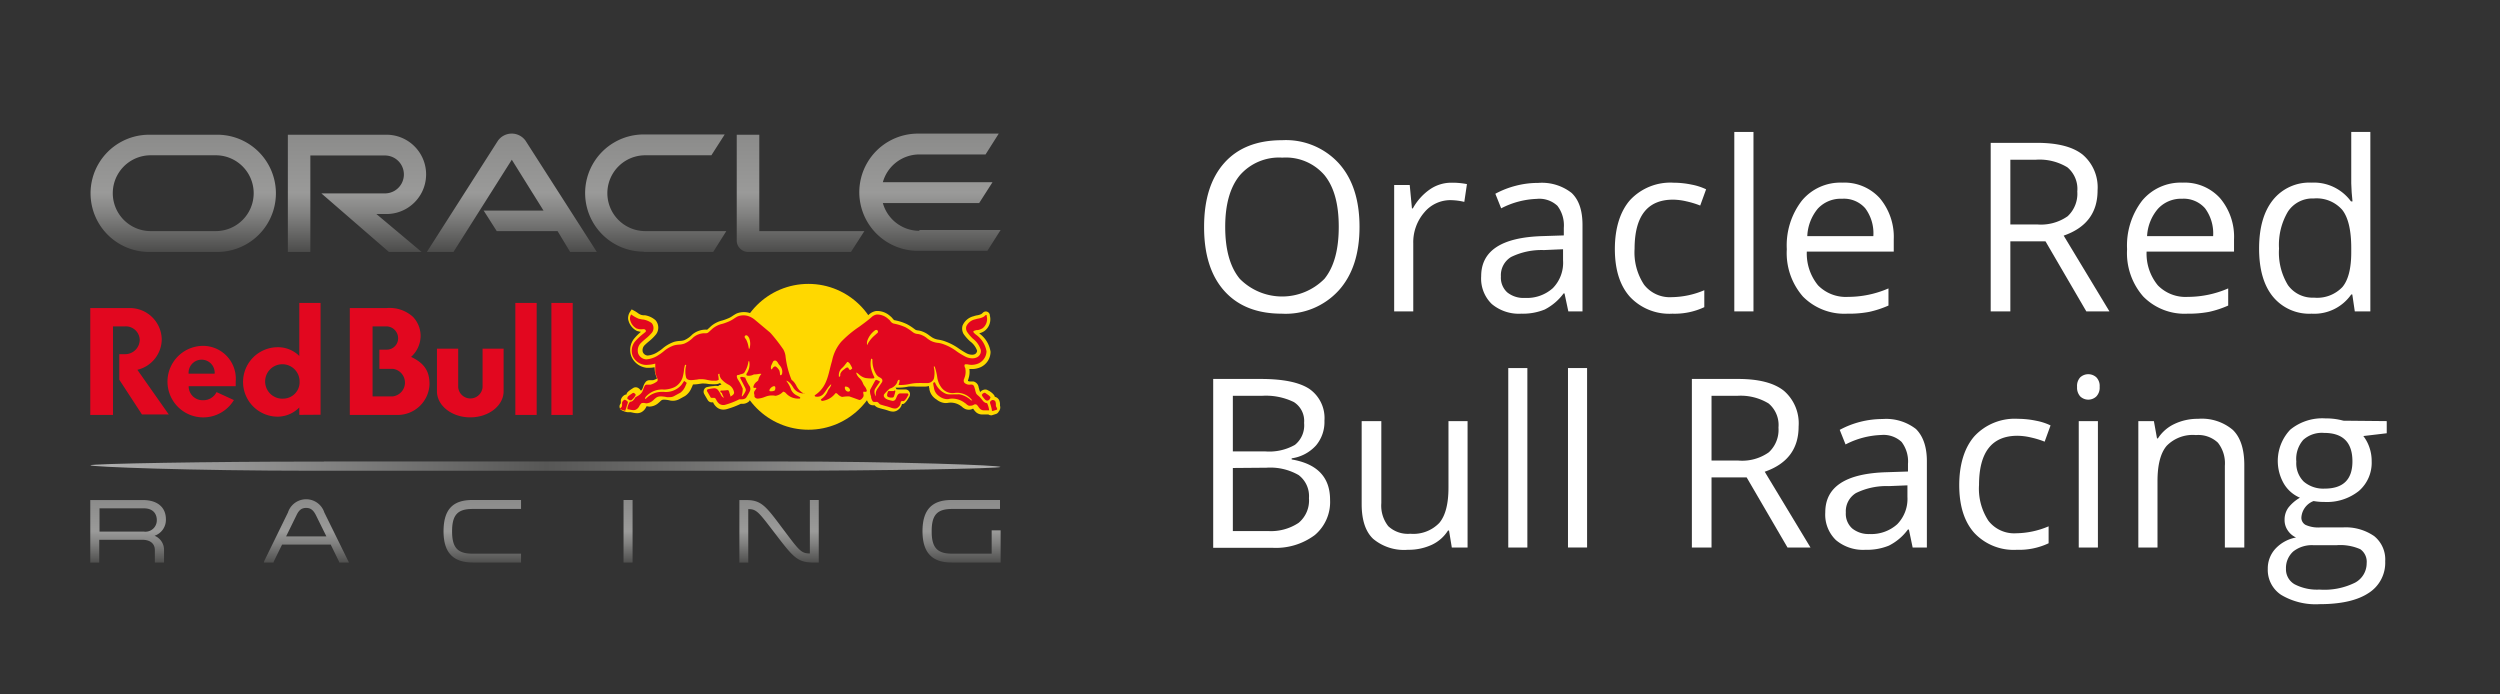
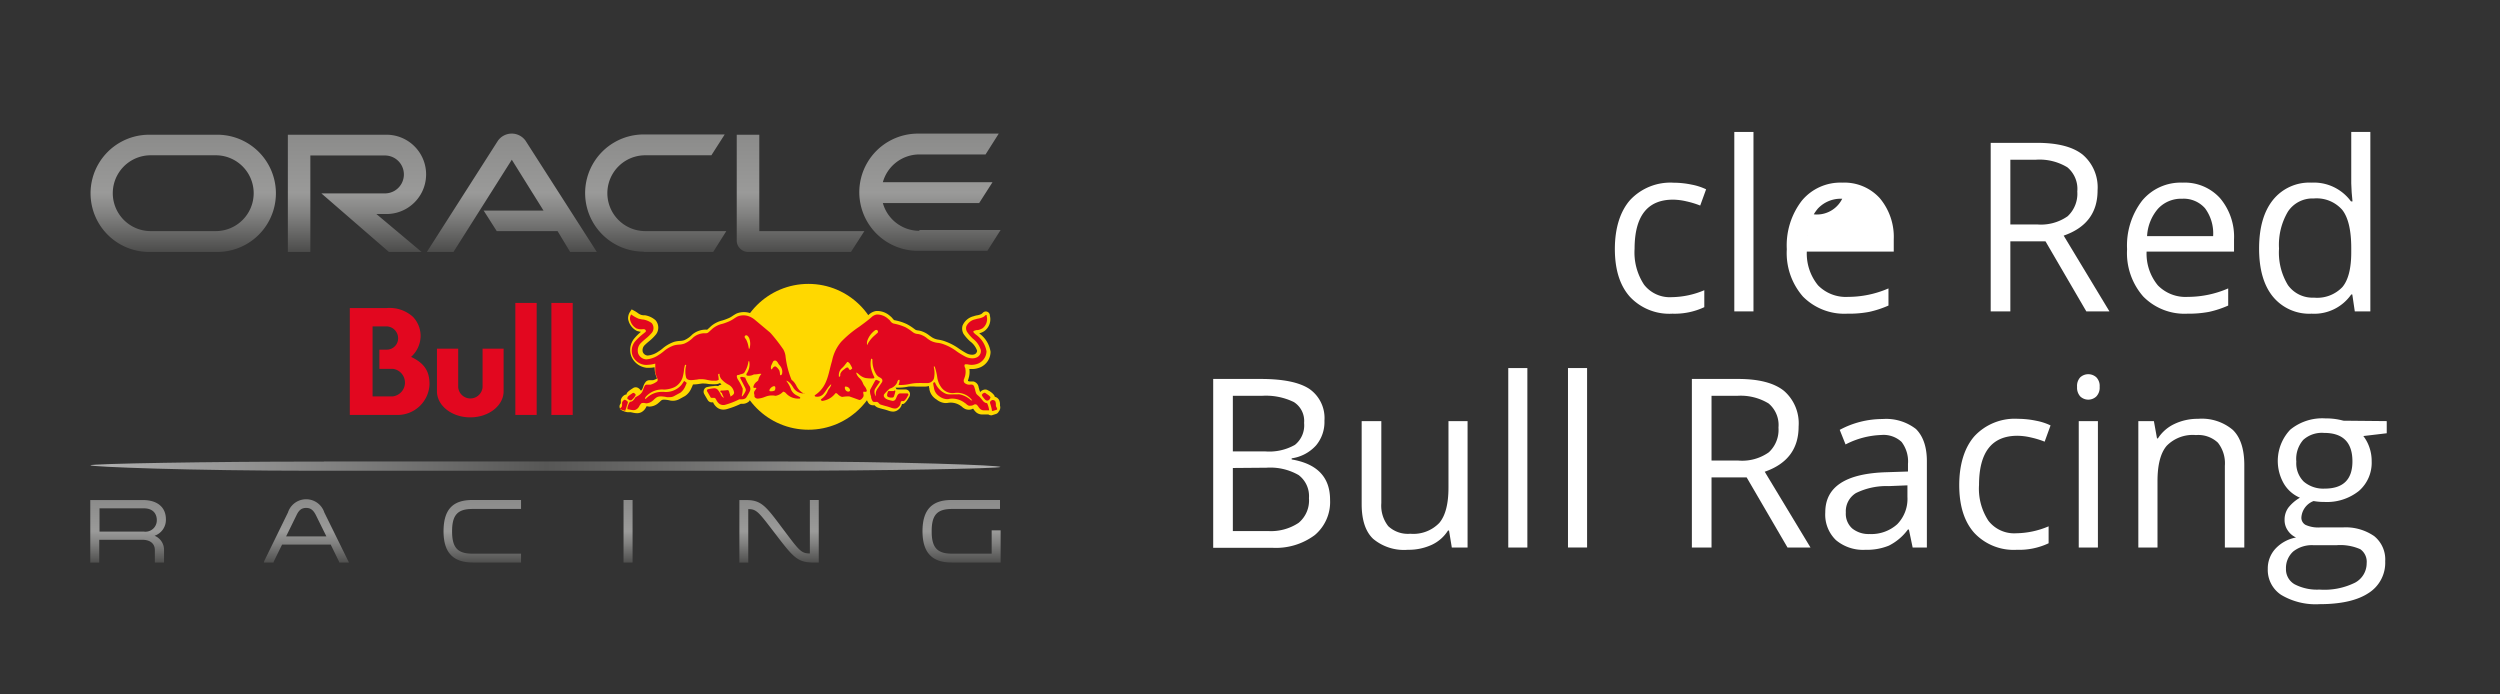
<svg xmlns="http://www.w3.org/2000/svg" xmlns:xlink="http://www.w3.org/1999/xlink" viewBox="0 0 360 100">
  <rect x="0" y="0" width="360" height="100" fill="#333333" stroke="none" />
  <defs>
    <style>.cls-1{fill:url(#RBR_Dark_Grey_Gradient);}.cls-2{fill:url(#New_Gradient_Swatch_3);}.cls-3{fill:#e2071f;}.cls-4{fill:#ffd800;}.cls-5{fill:url(#RBR_Dark_Grey_Gradient-2);}.cls-6{fill:#fff;}</style>
    <linearGradient id="RBR_Dark_Grey_Gradient" x1="78.57" y1="71.82" x2="78.57" y2="81.2" gradientUnits="userSpaceOnUse">
      <stop offset="0" stop-color="#8b8b8a" />
      <stop offset="0.5" stop-color="#9a9a99" />
      <stop offset="0.68" stop-color="#828281" />
      <stop offset="1" stop-color="#4c4c4b" />
    </linearGradient>
    <linearGradient id="New_Gradient_Swatch_3" x1="3.91" y1="68.1" x2="142.15" y2="68.1" gradientTransform="translate(9.33 2.57) scale(0.95)" gradientUnits="userSpaceOnUse">
      <stop offset="0" stop-color="#b1b1b1" />
      <stop offset="0.5" stop-color="#575756" />
      <stop offset="0.65" stop-color="#6f6f6e" />
      <stop offset="0.97" stop-color="#acacac" />
      <stop offset="1" stop-color="#b1b1b1" />
    </linearGradient>
    <linearGradient id="RBR_Dark_Grey_Gradient-2" x1="78.57" y1="19.24" x2="78.57" y2="36.28" xlink:href="#RBR_Dark_Grey_Gradient" />
  </defs>
  <g id="Red_Bull_Logo" data-name="Red Bull Logo">
    <path class="cls-1" d="M23.89,74.77c0-1.7-1.2-2.73-3.2-2.76H13v9h1.29V77.73h6.22c1.12,0,1.79.56,1.79,1.49V81h1.32V79.24a2.19,2.19,0,0,0-1.36-2.09A2.43,2.43,0,0,0,23.89,74.77ZM20.7,76.55H14.33V73.2H20.7c1.74,0,1.88,1.28,1.88,1.67A1.64,1.64,0,0,1,20.7,76.55Zm26-2.76a2.75,2.75,0,0,0-5.23,0l-3.42,7L38,81h1.4l0-.09,1.22-2.49h7l1.22,2.49,0,.09h1.41l-.11-.22ZM41.2,77.24l1.52-3.1c.36-.74.76-1,1.38-1s1,.3,1.37,1L47,77.24Zm22.67-.73c0,3,1.32,4.47,4.16,4.49h7V79.73h-7c-2.14,0-2.93-.87-2.93-3.22s.79-3.22,2.93-3.22h7V72H68C65.15,72,63.87,73.43,63.87,76.51ZM89.79,81h1.3V72h-1.3Zm26.83-1.3c-1.24,0-1.53-.4-3.79-3.42l-.1-.13c-2.42-3.24-3.07-4.12-5.19-4.14h-1.07v9h1.28V73.31c1.17,0,1.46.38,3.67,3.27l.27.35c2.44,3.19,3.1,4,5.14,4.07h1.07V72h-1.28Zm26.18-3.33v3.36h-5.71c-2.14,0-2.93-.88-2.93-3.23s.79-3.21,2.93-3.21H144V72h-7c-2.84,0-4.16,1.45-4.16,4.49S134.17,81,137,81h7.09V76.37Z" />
    <path class="cls-2" d="M46.64,66.47H45.31C30.63,66.46,13,66.77,13,67s14.52.79,32.28.79h66.5c14.68,0,32.28-.31,32.28-.55s-14.53-.79-32.28-.79H46.64Z" />
    <path class="cls-3" d="M69.49,50.21v5.54a1.76,1.76,0,0,1-3.51,0V50.21H62.92v6.13c0,2.08,2.15,3.76,4.8,3.76s4.8-1.68,4.8-3.76V50.21Zm9.91-6.59V59.75h3.07V43.62ZM74.21,59.75h3.07V43.62H74.21Zm-15-8.37a4.11,4.11,0,0,0,1.36-3,4,4,0,0,0-1.11-2.76,5,5,0,0,0-3.78-1.26H50.37V59.75h6.79a4.59,4.59,0,0,0,4.69-4.41C61.85,53.59,61.24,52.34,59.16,51.38Zm-2.57,5.7H53.65V47H55.7a1.71,1.71,0,0,1,1.63,1.72,1.63,1.63,0,0,1-1.63,1.63H54.63v2.77h2a2,2,0,0,1,0,3.95Z" />
-     <path class="cls-3" d="M23.29,48.91a4.59,4.59,0,0,0-4.63-4.55H13V59.75h3.27V47H18a2,2,0,0,1,2.12,2,2.1,2.1,0,0,1-2.18,2h-.76v3.68l3.26,5h3.86l-4.52-6.43A4.55,4.55,0,0,0,23.29,48.91Zm5.72.9a5.15,5.15,0,1,0,4.67,7.8l-2.5-1.15a2.09,2.09,0,0,1-1.92,1.17,2,2,0,0,1-2.09-1.92v-.1h6.77c0-.21,0-.43,0-.65A4.73,4.73,0,0,0,29,49.81Zm-1.85,4a1.88,1.88,0,1,1,3.75,0Zm19,5.91V43.62H43.1v7.64A4.35,4.35,0,0,0,40,50a5,5,0,0,0,0,10,4.39,4.39,0,0,0,3.1-1.33v1.07ZM40.89,57.4a2.48,2.48,0,1,1,2.25-2.47A2.37,2.37,0,0,1,40.89,57.4Z" />
    <circle class="cls-4" cx="116.41" cy="51.38" r="10.5" />
    <path class="cls-4" d="M144,58.42h0a.3.3,0,0,1,0-.08l0-.19h0a1.72,1.72,0,0,0-.11-.5.9.9,0,0,0-.64-.51.61.61,0,0,0-.1-.24,2.34,2.34,0,0,0-.64-.56l-.13-.09-.06,0a.67.67,0,0,0-.45-.16,1,1,0,0,0-.74.39c0-.08-.08-.26-.11-.37s-.07-.28-.11-.38v-.06a1,1,0,0,0-.75-.74l-.4,0a.82.82,0,0,1-.37-.07l0-.11a1.39,1.39,0,0,0,.1-.31,2.92,2.92,0,0,0,.1-1.3c.12,0,.25,0,.38,0a3.05,3.05,0,0,0,1.23-.26h0a2.46,2.46,0,0,0,1.44-2.22v0A4,4,0,0,0,141,48a2.37,2.37,0,0,0,.74-.32,2.1,2.1,0,0,0,.8-2.23v-.07a.6.6,0,0,0-.59-.53.59.59,0,0,0-.39.16l-.07.06a.8.8,0,0,1-.18.15,1.89,1.89,0,0,1-.58.18,3.32,3.32,0,0,0-.54.14,2.32,2.32,0,0,0-1.58,1.34,1.57,1.57,0,0,0,.15,1.22l0,0a6.41,6.41,0,0,0,.94,1.06,2.82,2.82,0,0,1,1,1.33c0,.09,0,.26-.26.48a.92.92,0,0,1-.46.11,1.78,1.78,0,0,1-.81-.21h0a11.67,11.67,0,0,1-1.1-.68,8,8,0,0,0-1.89-1,4.72,4.72,0,0,0-1-.27,2.38,2.38,0,0,1-1-.36l0,0-.34-.24a3.72,3.72,0,0,0-1.18-.64,2.75,2.75,0,0,0-.48-.1,1,1,0,0,1-.36-.1l-.22-.16h0a7.57,7.57,0,0,0-1-.64,7.18,7.18,0,0,0-1.84-.58s-.13-.12-.19-.19a2,2,0,0,0-.38-.39,2.83,2.83,0,0,0-1.81-.74h-.19a2,2,0,0,0-1.09.54c-.55.48-1.15.91-1.73,1.33a16.92,16.92,0,0,0-2.64,2.21,6.5,6.5,0,0,0-1.43,2.94l-.12.43L119,53c-.33,1.34-.65,2.6-1.9,3.42a.61.61,0,0,0-.28.59.62.62,0,0,0,.41.52,1.35,1.35,0,0,0,.48.08.56.56,0,0,0,.15.37.7.7,0,0,0,.54.24h0a2.85,2.85,0,0,0,2-1,1.61,1.61,0,0,0,.74.41h.18a4.35,4.35,0,0,1,.86-.06c.26.08.52.17.77.27l.61.22.11,0h.09a1.32,1.32,0,0,0,1-.71l0,0,0,0s0-.09,0-.13h0l0,.12a1.85,1.85,0,0,0,.32.73.79.79,0,0,0,.63.29h0a1.29,1.29,0,0,0,.23,0h0l0,0a1.23,1.23,0,0,0,.49.34c.23.08.46.14.69.2a7.71,7.71,0,0,1,.82.24h0a2,2,0,0,0,.66.13,1.19,1.19,0,0,0,.78-.3,1.39,1.39,0,0,0,.5-.79l.17,0c.39-.13.76-.84.77-.84a.64.64,0,0,1,.08-.14.79.79,0,0,0,.14-.45.67.67,0,0,0-.66-.67h-1a.7.7,0,0,0-.25,0v0c-.06-.07-.12-.23-.2-.26l0,0,.2,0a2.61,2.61,0,0,0,.4,0,6.6,6.6,0,0,0,1.28-.15,6.36,6.36,0,0,1,1.07,0h.13l.48,0c.16,0,.36,0,.55,0h.2a2.17,2.17,0,0,0,.53-.09c0,.09,0,.2.06.34l0,.11a2.15,2.15,0,0,0,1,1.48l.11.08a2.2,2.2,0,0,0,1,.43,1.86,1.86,0,0,0,.52,0,2.46,2.46,0,0,1,1.91.44l0,0a.86.86,0,0,1,.17.13,1.87,1.87,0,0,0,.51.33,1.39,1.39,0,0,0,.46.08h0a1.15,1.15,0,0,0,.61-.16h0l.06.08a2.56,2.56,0,0,0,.36.43,1.33,1.33,0,0,0,1,.33l.34,0h.3l.15,0a.62.62,0,0,0,.34.12.41.41,0,0,0,.16,0l.6-.19a.64.64,0,0,0,.38-.34A.89.89,0,0,0,144,58.42Zm-18.94-3-.05-.07-.06-.1a1.7,1.7,0,0,1-.21-.35l.57,0Z" />
    <path class="cls-4" d="M116.07,56.23l-.31-.16a2.2,2.2,0,0,1-.65-.8,4.3,4.3,0,0,0-.29-.45,2.45,2.45,0,0,0-.34-.37l-.07-.06a11.93,11.93,0,0,1-.79-3.19,3.15,3.15,0,0,0-.38-1.13h0a24.41,24.41,0,0,0-1.87-2.41l-.14-.14,0,0L109,45.62l0,0a3.36,3.36,0,0,0-1-.54,2.82,2.82,0,0,0-1.94.07l0,0a6.16,6.16,0,0,0-.55.33,3.2,3.2,0,0,1-.77.41l0,0a6.37,6.37,0,0,1-.7.25,4,4,0,0,0-1.62.8l-.3.28-.28.25h-.1a3,3,0,0,0-2.07.72h0a3.5,3.5,0,0,1-1.14.8,2.33,2.33,0,0,1-.59.1h0a4.51,4.51,0,0,0-.82.12,5.16,5.16,0,0,0-1.74,1,3.53,3.53,0,0,1-.42.31.67.67,0,0,1-.14.09,3.11,3.11,0,0,1-1.57.59h0a.81.81,0,0,1-.69-.52,1,1,0,0,1,.3-1c.19-.19.41-.38.63-.56a6.38,6.38,0,0,0,1-1,1.62,1.62,0,0,0-.09-2,3,3,0,0,0-1.51-.72h0l-.1,0h0l-.17,0-.27-.05a1.81,1.81,0,0,1-.55-.31c-.13-.09-.27-.18-.43-.27l-.41-.22-.26.39a1.67,1.67,0,0,0-.25,1v0a2.38,2.38,0,0,0,1.32,1.74h0l.08,0a1.53,1.53,0,0,0,.45.1,7.84,7.84,0,0,0-1,1,2.63,2.63,0,0,0-.38,2.55,2.72,2.72,0,0,0,2.17,1.63,3.25,3.25,0,0,0,.44,0,3.47,3.47,0,0,0,.73-.08h0a6.54,6.54,0,0,0,.06.75,4.67,4.67,0,0,0,.29.87v0a2.25,2.25,0,0,1-.56.25l-.42,0h-.17a.76.76,0,0,0-.45.21,2,2,0,0,0-.39.73,2.87,2.87,0,0,1-.16.39.94.94,0,0,1-.17.18,1.12,1.12,0,0,0-.33-.35h0a.7.7,0,0,0-.84,0l-.12.08,0,0a3.73,3.73,0,0,0-.53.39.77.77,0,0,0-.27.44l-.13,0a1.13,1.13,0,0,0-.68.83,4.19,4.19,0,0,1,0,.44s0,0,0,0a.67.67,0,0,0,0,.91,2.48,2.48,0,0,0,1,.36h.16l.12,0h.16l.29.06a2.9,2.9,0,0,0,.61.08,1.34,1.34,0,0,0,.64-.15,1.6,1.6,0,0,0,.65-.68.78.78,0,0,1,.11-.18l0,0a2.81,2.81,0,0,0,.35.06,2,2,0,0,0,1.29-.48l.26-.23a1.75,1.75,0,0,1,.27-.23.83.83,0,0,1,.34-.06,3.66,3.66,0,0,1,.75.1,2,2,0,0,0,1.41-.16l.6-.33h0l.24-.13a2.49,2.49,0,0,0,.89-1.07,6.06,6.06,0,0,0,.26-.6h.12a4.91,4.91,0,0,0,.78-.08l.44-.06H101c.24,0,.59,0,.86.05a5.55,5.55,0,0,0,.66.06h.12l.32,0a1.61,1.61,0,0,0,.73-.17c.06.06.15.19.21.24h0a.7.7,0,0,0-.49.2,1.61,1.61,0,0,0-.68,0,5.11,5.11,0,0,0-.86.13.59.59,0,0,0-.47.35.71.71,0,0,0,0,.65c.15.27.3.52.45.78l.07.11a.67.67,0,0,0,.62.32h.17l0,.06a2,2,0,0,0,.5.64,1.45,1.45,0,0,0,1,.34,1.77,1.77,0,0,0,.46-.07,12.13,12.13,0,0,0,2-.76h.26a1.37,1.37,0,0,0,.94-.36l0,0,0,0a5.58,5.58,0,0,0,.32-.52s0,0,0,.07h0a1,1,0,0,0,1,.64h0a3.59,3.59,0,0,0,1.15-.28h0l.14,0,0,0a1.9,1.9,0,0,1,1.06,0h.12a1.93,1.93,0,0,0,1.13-.5,2.84,2.84,0,0,0,2.14.9h.27a.6.6,0,0,0,.49-.55.43.43,0,0,0,0-.16l.15,0a.63.63,0,0,0,.5-.52A.59.59,0,0,0,116.07,56.23Zm-7.36-1.42-.07.07a2.84,2.84,0,0,0-.46.5c-.1-.17-.16-.29-.22-.41a2.4,2.4,0,0,0,.64-.18h.12Z" />
    <path class="cls-3" d="M89.94,57.56h0a.69.69,0,0,0-.36.4c0,.55,0,.61-.2.77s-.07.16,0,.21a3.69,3.69,0,0,0,.64.21h0s.08-.14.19-.52c.06-.2.13-.43.2-.64,0,0,0,0,0-.1S90.06,57.56,89.94,57.56Zm.6,0a.27.27,0,0,0,.2.08.38.38,0,0,0,.17,0,2.14,2.14,0,0,0,.63-.75c0-.09-.07-.18-.21-.28v0a.23.23,0,0,0-.24,0l-.14.1a6.08,6.08,0,0,0-.5.36.37.37,0,0,0-.1.23.2.2,0,0,0,0,.14S90.51,57.53,90.54,57.55Zm25.3-.87-.33-.16a2.56,2.56,0,0,1-.84-1,3.12,3.12,0,0,0-.27-.43,2.21,2.21,0,0,0-.26-.28c-.09-.07-.17-.14-.18-.18a12.7,12.7,0,0,1-.85-3.41,2.65,2.65,0,0,0-.31-.91A25,25,0,0,0,111,48l-.13-.13,0,0L108.64,46a3,3,0,0,0-.88-.48,2.12,2.12,0,0,0-.69-.11,2.3,2.3,0,0,0-.88.17,5.33,5.33,0,0,0-.51.31,4.21,4.21,0,0,1-.89.47,6.86,6.86,0,0,1-.76.27,3.36,3.36,0,0,0-1.42.69l-.3.27c-.38.36-.42.4-.73.4a2.54,2.54,0,0,0-1.75.6,4,4,0,0,1-1.31.9,2.71,2.71,0,0,1-.71.13,3.87,3.87,0,0,0-.77.12,4.63,4.63,0,0,0-1.54.91c-.16.12-.36.28-.46.34l-.16.1a3.57,3.57,0,0,1-1.83.66h0a1.32,1.32,0,0,1-1.16-.88,1.52,1.52,0,0,1,.43-1.51c.21-.21.44-.4.66-.59a6.21,6.21,0,0,0,.93-.91,1.11,1.11,0,0,0-.06-1.33A2.84,2.84,0,0,0,92.55,46l0,0h-.09l-.48-.1a5.11,5.11,0,0,1-1.09-.62,1.09,1.09,0,0,0-.17.71,1.9,1.9,0,0,0,1,1.34l.06,0a1.2,1.2,0,0,0,.49.08h.2a1.16,1.16,0,0,1,.32,0,.3.3,0,0,1,.22.24.24.24,0,0,1-.12.2l-.26.21a8.63,8.63,0,0,0-1.24,1.18,2.12,2.12,0,0,0-.29,2,2.18,2.18,0,0,0,1.76,1.3,2.22,2.22,0,0,0,.37,0,4.76,4.76,0,0,0,1.13-.18h0s0,0,0,.08,0,.35,0,.53,0,.56,0,.67a5.09,5.09,0,0,0,.26.78.93.93,0,0,1,.07.19.29.29,0,0,1-.07.31,2.67,2.67,0,0,1-.94.47l-.47,0h-.14a.35.35,0,0,0-.16.08,1.87,1.87,0,0,0-.26.55,4.48,4.48,0,0,1-.19.44,1.92,1.92,0,0,1-.75.63l-.21.12h0a2.13,2.13,0,0,1-.38.5.71.71,0,0,1-.41.15h0a2,2,0,0,0-.36.92.83.83,0,0,1,0,.15v0h0a2.25,2.25,0,0,1,.36.06,2.87,2.87,0,0,0,.5.07.78.78,0,0,0,.41-.1,1.08,1.08,0,0,0,.44-.48,1.4,1.4,0,0,1,.25-.35.27.27,0,0,1,.22-.1,1.32,1.32,0,0,1,.26,0l.25.05a1.53,1.53,0,0,0,.94-.37,2.29,2.29,0,0,0,.23-.21,2.63,2.63,0,0,1,.38-.3,1.25,1.25,0,0,1,.58-.12,4.48,4.48,0,0,1,.86.11,1.84,1.84,0,0,0,.41,0,1.24,1.24,0,0,0,.64-.16l.61-.33.27-.14a2.23,2.23,0,0,0,.68-.84c.09-.19.25-.59.25-.59v0l-.37-.28v0s-.25.4-.4.58a2.94,2.94,0,0,1-2.54,1H95.5a3.21,3.21,0,0,0-2.5,1,.08.08,0,0,1-.1,0,.11.11,0,0,1,0-.08.44.44,0,0,1,.06-.17,3.11,3.11,0,0,1,2.67-1.08,3.84,3.84,0,0,0,1.56-.38,2.46,2.46,0,0,0,1.1-1.36,6.42,6.42,0,0,0,.2-1c0-.26.08-.53.14-.77a.09.09,0,0,1,.08-.06h0s.1,0,.1.08a3.4,3.4,0,0,0,0,1.79c.11.23.34.34.71.34a5.92,5.92,0,0,0,.7-.07c.18,0,.35-.06.5-.07H101a4,4,0,0,1,.85.11,5.84,5.84,0,0,0,.73.11H103a.71.71,0,0,0,.47-.13c.08-.06,0-.16,0-.28v0a.25.25,0,0,0,0-.07c0-.15-.12-.39,0-.5a.1.1,0,0,1,.07,0s0,0,.06,0,0,.09,0,.14a1.7,1.7,0,0,0,.23.56,3.64,3.64,0,0,0,1.15.89,1.55,1.55,0,0,1,.73,1.1c0,.23-.23.4-.4.5a2.24,2.24,0,0,1-.93.27.55.55,0,0,1-.32-.12c-.25-.24-.22-.32-.39-.6a3.11,3.11,0,0,0-.3-.44.7.7,0,0,0-.63-.22,5.9,5.9,0,0,0-.79.13.17.17,0,0,0-.13.1.21.21,0,0,0,0,.19l.45.77.07.11c0,.06.11.07.18.07h.24a.31.31,0,0,1,.27.1,1.59,1.59,0,0,1,.13.22,1.51,1.51,0,0,0,.38.5,1,1,0,0,0,.92.17,11.06,11.06,0,0,0,2-.78h.35a.88.88,0,0,0,.61-.2,7.67,7.67,0,0,0,.53-.91.8.8,0,0,0,0-.78,5.61,5.61,0,0,1-.65-1.26v0h0l-.14,0a.84.84,0,0,0-.32-.08h0a.28.28,0,0,0-.27.13h0l.74,1.45a.72.72,0,0,1,.08.4,2.71,2.71,0,0,1-.5.81l-.07,0s0,0,0-.1a3.44,3.44,0,0,0,.13-1,8.35,8.35,0,0,0-.67-1.28h0a1,1,0,0,1-.18-.51.2.2,0,0,1,.13-.17c.11,0,.21,0,.32-.08.27-.06.54-.12.63-.26a3.81,3.81,0,0,0,.59-1.57s0-.08.07-.08,0,0,.06.06a2.37,2.37,0,0,1-.41,1.77.21.21,0,0,0,0,.14.24.24,0,0,0,.06.1,1.46,1.46,0,0,0,1-.16,4.27,4.27,0,0,0,.81-.09l.25,0s0,0,0,.06a1.82,1.82,0,0,0-.42.87,1.8,1.8,0,0,1-.2.19,1.22,1.22,0,0,0-.51.78.12.12,0,0,0,.12.12l.12,0a.38.38,0,0,1,.13,0,.1.1,0,0,1,.07.08l-.28.4a.63.63,0,0,0,0,.52c0,.1,0,.17,0,.26a.53.53,0,0,0,.51.29,3.28,3.28,0,0,0,1-.25l.17-.06a2.47,2.47,0,0,1,1.36-.09,1.92,1.92,0,0,0,1.09-.6.64.64,0,0,1,.42.24,2.33,2.33,0,0,0,1.79.76h.15c.08,0,.1-.06.1-.11s0-.11-.12-.15l-.4-.21a1.7,1.7,0,0,1-.78-.79,4.11,4.11,0,0,0-.45-.94l-.09-.14a1.75,1.75,0,0,1-.16-.25h0c.45.16.69.49,1,1a1.73,1.73,0,0,0,1.35.84l.21,0c.06,0,.1,0,.1-.1S115.9,56.71,115.84,56.68Zm-7.9-6.54s0,.07-.06.07,0,0-.06-.06A4,4,0,0,0,107.5,49a1.18,1.18,0,0,0-.14-.22c-.1-.14-.18-.25-.09-.41a.21.21,0,0,1,.18-.08l.1,0a1,1,0,0,1,.34.42A2.29,2.29,0,0,1,107.94,50.14Zm3.7,5.85a.45.45,0,0,1-.1.24,1,1,0,0,1-.5.1c-.15,0-.2,0-.23-.07s0-.15,0-.15a1,1,0,0,1,.54-.49.29.29,0,0,1,.21,0C111.69,55.69,111.64,56,111.64,56Zm1-2.31a.54.54,0,0,1-.07.23.16.16,0,0,1-.15.11c-.11,0-.1-.13-.1-.15a2,2,0,0,0-.09-.51c-.07-.17-.43-.63-.64-.61a.56.56,0,0,0-.3.21c-.12.16-.12.18-.16.21s-.08,0-.1-.08a.74.74,0,0,1,0-.36,2,2,0,0,1,.14-.34s.11-.26.15-.32a.32.32,0,0,1,.27-.16.34.34,0,0,1,.3.16.93.93,0,0,1,.18.26,1.78,1.78,0,0,0,.22.29,1.46,1.46,0,0,1,.32.6A1.22,1.22,0,0,1,112.64,53.68Zm-8.69,3a1.79,1.79,0,0,1,.16.31c.09.19.16.35.24.37l.12,0a1.18,1.18,0,0,0,.65-.25c.11-.1.07-.15,0-.24l0-.09a1.25,1.25,0,0,1-.1-.29c-.06-.19-.1-.35-.3-.32a6,6,0,0,1-.86.06.14.14,0,0,0-.13.07c0,.08,0,.15.12.22A.57.57,0,0,1,104,56.63Z" />
    <path class="cls-3" d="M143.49,58.63a.67.67,0,0,1-.08-.18,2.17,2.17,0,0,1,0-.25,1.28,1.28,0,0,0-.07-.37.4.4,0,0,0-.33-.22.33.33,0,0,0-.14,0c-.21.1-.33.21-.3.44a7.86,7.86,0,0,1,.25.92c0,.05,0,.22.12.22h0l.59-.19a.09.09,0,0,0,.06-.06C143.61,58.9,143.55,58.76,143.49,58.63Zm-.88-1.46a1.83,1.83,0,0,0-.5-.42l-.19-.14,0,0a.22.22,0,0,0-.14-.05.51.51,0,0,0-.39.3c0,.12.15.32.36.57l.05.05a.51.51,0,0,0,.34.21h0a.49.49,0,0,0,.33-.14C142.51,57.46,142.68,57.28,142.61,57.17Zm-13.9-.86-.32,0h-.29l-.18,0h0a1.42,1.42,0,0,0-.18.61c0,.25.28.3.47.33a.85.85,0,0,0,.23,0,.27.27,0,0,0,.27-.13,3.69,3.69,0,0,0,.22-.77.12.12,0,0,0,0-.07.18.18,0,0,0-.13-.05Zm13.43,1.74h0c-.35,0-.56-.26-.76-.53l-.2-.24a3.23,3.23,0,0,0-.33-.32,1.35,1.35,0,0,1-.27-.28,3.49,3.49,0,0,1-.15-.48c0-.14-.07-.26-.1-.35l0-.05c-.06-.17-.14-.38-.35-.41s-.23,0-.34,0a1,1,0,0,1-.78-.29.55.55,0,0,1,0-.59c0-.09.06-.17.08-.25a2.44,2.44,0,0,0,.07-1.16c0-.06,0-.11-.05-.16s-.1-.34-.06-.4.06-.08.13-.08a.59.59,0,0,1,.17,0l.12,0a2.47,2.47,0,0,0,.59.08,2.6,2.6,0,0,0,1-.21,2,2,0,0,0,1.15-1.74,3.74,3.74,0,0,0-1.55-2.42l-.07-.06c-.12-.1-.27-.23-.28-.35s.3-.19.49-.23l.11,0h.05a2.07,2.07,0,0,0,.69-.27,1.67,1.67,0,0,0,.59-1.72.09.09,0,0,1,0-.05c0-.06,0-.13-.08-.13a.09.09,0,0,0-.06,0l-.06.05a1.44,1.44,0,0,1-.27.22,2.51,2.51,0,0,1-.73.24,3.74,3.74,0,0,0-.48.12,1.79,1.79,0,0,0-1.26,1,1,1,0,0,0,.11.8,5.64,5.64,0,0,0,.86,1,3.21,3.21,0,0,1,1.12,1.62,1,1,0,0,1-.48,1,1.45,1.45,0,0,1-.74.19,2.25,2.25,0,0,1-1.05-.27,11.52,11.52,0,0,1-1.16-.7,7,7,0,0,0-1.78-1,3.93,3.93,0,0,0-.89-.25A2.9,2.9,0,0,1,133.9,49l-.36-.25a2.91,2.91,0,0,0-1-.57,2,2,0,0,0-.41-.09,1.31,1.31,0,0,1-.57-.18l-.25-.18a6.49,6.49,0,0,0-.91-.6,7.61,7.61,0,0,0-1.73-.54.85.85,0,0,1-.46-.36,1.42,1.42,0,0,0-.3-.3,2.4,2.4,0,0,0-1.5-.64h-.16a1.48,1.48,0,0,0-.78.41c-.57.5-1.18.94-1.77,1.37a15.55,15.55,0,0,0-2.56,2.14,6,6,0,0,0-1.32,2.73l-.12.42c-.07.26-.14.53-.2.79-.35,1.41-.71,2.81-2.12,3.73a.12.12,0,0,0,0,.21,1.18,1.18,0,0,0,1.21-.38c.37-.43.55-.85,1-1.3a.11.11,0,0,1,.1-.05s0,0,0,.08a1.8,1.8,0,0,1-.27.49,1.75,1.75,0,0,0-.28.52,2.73,2.73,0,0,1-.85,1l-.08.08s0,.05,0,.05.06.14.2.15h0a2.8,2.8,0,0,0,1.89-1.1.13.13,0,0,1,.09,0,.16.16,0,0,1,.09,0,1.15,1.15,0,0,1,.18.16,1.44,1.44,0,0,0,.6.37h0a5.84,5.84,0,0,1,.81-.08h.21c.29.09.58.2.86.3l.6.22h0c.26,0,.45-.25.58-.47a.69.69,0,0,0,0-.45.77.77,0,0,1,0-.26.35.35,0,0,1,.18,0h.19a.16.16,0,0,0,.12-.19,1.51,1.51,0,0,0-.32-.63,1.84,1.84,0,0,1-.27-.52,2.14,2.14,0,0,0-.45-.63,1.56,1.56,0,0,1-.46-.7s0-.06,0-.08.08,0,.08,0l.28.22a2.06,2.06,0,0,0,1,.55,5.79,5.79,0,0,0,1.11.05.14.14,0,0,0,.12-.19,5.85,5.85,0,0,1-.4-1,3.11,3.11,0,0,1-.07-1.56c0-.06,0-.08.09-.08h0a.16.16,0,0,1,.11.14v.07a3.71,3.71,0,0,0,.57,2.07,1.19,1.19,0,0,0,.47.4,1.12,1.12,0,0,1,.33.24.45.45,0,0,1,0,.46l-.56.83a1.61,1.61,0,0,0-.31.61,1.79,1.79,0,0,0,0,.61v.05l0-.05a1.19,1.19,0,0,1-.16-1c.08-.17.54-.82.67-1s.08-.14,0-.18a1.23,1.23,0,0,0-.48-.21h0a.35.35,0,0,0-.17.17l0,0-.69,1.26,0,.05a.7.7,0,0,0,0,.38c0,.19.1.4.14.55l0,.12a1.44,1.44,0,0,0,.22.54.29.29,0,0,0,.24.11l.16,0a1.07,1.07,0,0,1,.25,0,.58.58,0,0,1,.25.19.66.66,0,0,0,.27.2l.66.19a8.18,8.18,0,0,1,.88.27,1.78,1.78,0,0,0,.51.1.63.63,0,0,0,.46-.19.9.9,0,0,0,.35-.62c0-.24.13-.26.3-.27a.36.36,0,0,0,.18,0,1.75,1.75,0,0,0,.47-.59l.11-.18a.29.29,0,0,0,.06-.16.17.17,0,0,0-.17-.17h-1c-.31,0-.44.31-.55.57a2.39,2.39,0,0,1-.13.28.48.48,0,0,1-.43.23l-.25-.06c-.4-.09-.82-.2-1-.59a.39.39,0,0,1,.06-.33,5.9,5.9,0,0,1,.79-.79,1.67,1.67,0,0,0,1-.76.6.6,0,0,0,.09-.22.45.45,0,0,1,.18-.28c.06,0,.12,0,.13,0a1.1,1.1,0,0,1-.12.61s0,.09,0,.13v0h.38a6.46,6.46,0,0,0,1.18-.14,6.46,6.46,0,0,1,1.18-.14h.13a4.41,4.41,0,0,1,.52,0l.51,0h.17a1,1,0,0,0,1-.63,3.66,3.66,0,0,0,0-1.62v-.07h0a.08.08,0,0,1,0-.08s.1,0,.13.06a9,9,0,0,1,.37,1.62,3.17,3.17,0,0,0,.54,1.3,2,2,0,0,0,1.67.87,3.91,3.91,0,0,0,.48-.05h.23A2.74,2.74,0,0,1,140,57.65a0,0,0,0,1,0,0,.07.07,0,0,1-.09,0l-.07,0a3.37,3.37,0,0,0-1.66-.86,1.37,1.37,0,0,0-.36,0,4.89,4.89,0,0,0-.55,0,4.36,4.36,0,0,1-.51,0,1.5,1.5,0,0,1-.58-.1,2.9,2.9,0,0,1-1.54-1.63.12.12,0,0,0-.08,0,.07.07,0,0,0-.06,0,.21.21,0,0,0-.12.13,3.78,3.78,0,0,0,.1.59,1.71,1.71,0,0,0,.76,1.27,2,2,0,0,0,1,.42,1.85,1.85,0,0,0,.33,0,2.17,2.17,0,0,1,.57-.07,3,3,0,0,1,1.75.59,1.5,1.5,0,0,1,.25.19,1.31,1.31,0,0,0,.37.24.81.81,0,0,0,.27,0,.85.85,0,0,0,.47-.15.42.42,0,0,1,.2-.05c.19,0,.29.15.42.33a1.91,1.91,0,0,0,.3.36.85.85,0,0,0,.6.18h.3l.28,0h.09v0A3.55,3.55,0,0,0,142.14,58.05Zm-19.76-1.76a.27.27,0,0,1-.23.1.41.41,0,0,1-.25-.08.57.57,0,0,1-.24-.48.16.16,0,0,1,.06-.16.18.18,0,0,1,.1,0,.68.68,0,0,1,.46.23S122.47,56.13,122.38,56.29Zm.19-3.11a.18.18,0,0,1-.2.08.45.45,0,0,1-.17-.19c0-.08-.09-.16-.2-.15h0a.52.52,0,0,0-.26.12l-.24.19a1.23,1.23,0,0,0-.5.64l0,.14c0,.09,0,.18-.11.23h0a.11.11,0,0,1-.09,0,.11.11,0,0,1,0-.09,1.31,1.31,0,0,1,.43-1.13,3.54,3.54,0,0,0,.52-.58l.24-.3c.07-.06.17,0,.34.17a3.86,3.86,0,0,1,.39.71A.23.23,0,0,1,122.57,53.18ZM126.28,48l-.26.24a4.58,4.58,0,0,0-.85.92,2.23,2.23,0,0,0-.25.45s0,.05-.06.05l0,0a1.31,1.31,0,0,1,.07-.7A3.12,3.12,0,0,1,126,47.57a.35.35,0,0,1,.19-.06.21.21,0,0,1,.2.12A.26.26,0,0,1,126.28,48Z" />
    <path class="cls-5" d="M69.62,30.33h8.65L73.7,23,65.3,36.28H61.47l10.22-16a2.44,2.44,0,0,1,4,0l10.25,16H82.1l-1.81-3H71.53l-1.91-3m39.72,3V19.4h-3.25V34.67a1.59,1.59,0,0,0,.48,1.12,1.64,1.64,0,0,0,1.18.49h14.79l1.93-3H109.34M55.65,30.82a5.71,5.71,0,0,0,0-11.42H41.45V36.28h3.24V22.39H55.43a2.73,2.73,0,1,1,0,5.46H46.28L56,36.28h4.71l-6.51-5.46h1.48M21.48,36.28h9.81a8.44,8.44,0,0,0,0-16.88H21.48a8.44,8.44,0,1,0,0,16.88m9.59-3H21.7a5.46,5.46,0,1,1,0-10.92h9.37a5.46,5.46,0,0,1,0,10.92m61.63,3h10l1.89-3H92.92a5.46,5.46,0,1,1,0-10.92h9.52l1.92-3H92.7a8.44,8.44,0,1,0,0,16.88m39.69-3a5.47,5.47,0,0,1-5.26-4H141l1.92-3H127.13a5.46,5.46,0,0,1,5.26-4h9.53l1.9-3H132.18a8.44,8.44,0,1,0,0,16.88h10l1.91-3H132.39" />
  </g>
  <g id="Red_Bull_Copy" data-name="Red Bull Copy">
-     <path class="cls-6" d="M195.77,32.67q0,5.84-3,9.16a10.33,10.33,0,0,1-8.19,3.34q-5.35,0-8.28-3.28t-2.91-9.25q0-5.92,2.92-9.19c1.95-2.18,4.72-3.26,8.3-3.26a10.32,10.32,0,0,1,8.17,3.32Q195.77,26.82,195.77,32.67Zm-19.34,0q0,4.94,2.1,7.48a8.57,8.57,0,0,0,12.19,0c1.38-1.7,2.06-4.19,2.06-7.49s-.68-5.74-2.05-7.43a7.33,7.33,0,0,0-6.07-2.53,7.48,7.48,0,0,0-6.13,2.55Q176.43,27.81,176.43,32.67Z" />
-     <path class="cls-6" d="M209.07,26.31a10.91,10.91,0,0,1,2.17.2l-.38,2.56a9.15,9.15,0,0,0-2-.25,4.88,4.88,0,0,0-3.78,1.79,6.59,6.59,0,0,0-1.57,4.47v9.76h-2.75V26.64H203l.32,3.37h.13a8.05,8.05,0,0,1,2.44-2.73A5.44,5.44,0,0,1,209.07,26.31Z" />
-     <path class="cls-6" d="M225.84,44.84l-.55-2.59h-.13a7.79,7.79,0,0,1-2.72,2.32,8.35,8.35,0,0,1-3.38.6,6.07,6.07,0,0,1-4.24-1.39,5.1,5.1,0,0,1-1.53-4q0-5.51,8.81-5.78l3.09-.1V32.8a4.64,4.64,0,0,0-.92-3.16,3.81,3.81,0,0,0-3-1A12,12,0,0,0,216.17,30l-.84-2.1a12.94,12.94,0,0,1,2.94-1.15,12.64,12.64,0,0,1,3.22-.41,6.94,6.94,0,0,1,4.82,1.44c1.05,1,1.57,2.51,1.57,4.63V44.84Zm-6.23-1.94a5.58,5.58,0,0,0,4-1.41,5.22,5.22,0,0,0,1.47-4V35.89l-2.75.12a10,10,0,0,0-4.74,1,3.07,3.07,0,0,0-1.46,2.81,2.86,2.86,0,0,0,.91,2.28A3.75,3.75,0,0,0,219.61,42.9Z" />
    <path class="cls-6" d="M240.83,45.17a7.76,7.76,0,0,1-6.12-2.43c-1.45-1.62-2.17-3.92-2.17-6.88s.74-5.4,2.2-7.06A7.93,7.93,0,0,1,241,26.31a13,13,0,0,1,2.62.28,8.41,8.41,0,0,1,2.06.67l-.85,2.34a12.94,12.94,0,0,0-2-.61,8.88,8.88,0,0,0-1.91-.24q-5.53,0-5.54,7.08A8.41,8.41,0,0,0,236.75,41a4.69,4.69,0,0,0,4,1.79,12.33,12.33,0,0,0,4.67-1v2.44A10,10,0,0,1,240.83,45.17Z" />
    <path class="cls-6" d="M252.5,44.84h-2.76V19h2.76Z" />
-     <path class="cls-6" d="M266,45.17a8.37,8.37,0,0,1-6.37-2.46,9.51,9.51,0,0,1-2.33-6.82,10.53,10.53,0,0,1,2.17-7,7.2,7.2,0,0,1,5.81-2.59,6.88,6.88,0,0,1,5.42,2.25,8.67,8.67,0,0,1,2,5.94v1.74H260.18a7.22,7.22,0,0,0,1.62,4.86,5.61,5.61,0,0,0,4.33,1.66,14.64,14.64,0,0,0,5.81-1.22V44a14.64,14.64,0,0,1-2.77.91A15.62,15.62,0,0,1,266,45.17Zm-.75-16.55a4.5,4.5,0,0,0-3.49,1.43A6.61,6.61,0,0,0,260.25,34h9.51a6,6,0,0,0-1.16-4A4.07,4.07,0,0,0,265.28,28.62Z" />
+     <path class="cls-6" d="M266,45.17a8.37,8.37,0,0,1-6.37-2.46,9.51,9.51,0,0,1-2.33-6.82,10.53,10.53,0,0,1,2.17-7,7.2,7.2,0,0,1,5.81-2.59,6.88,6.88,0,0,1,5.42,2.25,8.67,8.67,0,0,1,2,5.94v1.74H260.18a7.22,7.22,0,0,0,1.62,4.86,5.61,5.61,0,0,0,4.33,1.66,14.64,14.64,0,0,0,5.81-1.22V44a14.64,14.64,0,0,1-2.77.91A15.62,15.62,0,0,1,266,45.17Zm-.75-16.55a4.5,4.5,0,0,0-3.49,1.43A6.61,6.61,0,0,0,260.25,34a6,6,0,0,0-1.16-4A4.07,4.07,0,0,0,265.28,28.62Z" />
    <path class="cls-6" d="M289.49,34.75V44.84h-2.83V20.57h6.66q4.47,0,6.6,1.71a6.19,6.19,0,0,1,2.13,5.14c0,3.21-1.62,5.38-4.88,6.51l6.59,10.91h-3.33l-5.88-10.09Zm0-2.43h3.86a6.7,6.7,0,0,0,4.39-1.18,4.44,4.44,0,0,0,1.39-3.57,4.05,4.05,0,0,0-1.42-3.47A7.72,7.72,0,0,0,293.16,23h-3.67Z" />
    <path class="cls-6" d="M315,45.17a8.33,8.33,0,0,1-6.36-2.46,9.47,9.47,0,0,1-2.34-6.82,10.59,10.59,0,0,1,2.17-7,7.21,7.21,0,0,1,5.82-2.59,6.86,6.86,0,0,1,5.41,2.25,8.62,8.62,0,0,1,2,5.94v1.74H309.11a7.17,7.17,0,0,0,1.62,4.86,5.57,5.57,0,0,0,4.32,1.66,14.6,14.6,0,0,0,5.81-1.22V44a14.33,14.33,0,0,1-2.76.91A15.79,15.79,0,0,1,315,45.17Zm-.74-16.55a4.52,4.52,0,0,0-3.5,1.43A6.54,6.54,0,0,0,309.18,34h9.51a6.07,6.07,0,0,0-1.16-4A4.09,4.09,0,0,0,314.21,28.62Z" />
    <path class="cls-6" d="M338.73,42.4h-.15a6.48,6.48,0,0,1-5.71,2.77,6.77,6.77,0,0,1-5.56-2.44q-2-2.44-2-6.94t2-7a6.71,6.71,0,0,1,5.55-2.49A6.61,6.61,0,0,1,338.54,29h.22l-.12-1.31-.06-1.28V19h2.75V44.84h-2.24Zm-5.52.46a5,5,0,0,0,4.1-1.53c.84-1,1.27-2.68,1.27-5v-.58q0-3.87-1.29-5.52a4.9,4.9,0,0,0-4.11-1.65,4.24,4.24,0,0,0-3.71,1.88,9.37,9.37,0,0,0-1.29,5.33,9,9,0,0,0,1.28,5.26A4.35,4.35,0,0,0,333.21,42.86Z" />
    <path class="cls-6" d="M174.7,54.57h6.86q4.83,0,7,1.44a5.11,5.11,0,0,1,2.16,4.57,5.24,5.24,0,0,1-1.21,3.56A5.83,5.83,0,0,1,186,66v.16q5.53.94,5.53,5.81a6.22,6.22,0,0,1-2.2,5.08,9.36,9.36,0,0,1-6.15,1.83H174.7ZM177.53,65h4.64a7.5,7.5,0,0,0,4.3-.94,3.6,3.6,0,0,0,1.32-3.16,3.21,3.21,0,0,0-1.47-3,9.14,9.14,0,0,0-4.64-.9h-4.15Zm0,2.39v9.08h5.06A7.18,7.18,0,0,0,187,75.29a4.19,4.19,0,0,0,1.49-3.56A3.79,3.79,0,0,0,187,68.41a8.17,8.17,0,0,0-4.62-1.06Z" />
    <path class="cls-6" d="M198.91,60.64V72.45a4.78,4.78,0,0,0,1,3.32,4.13,4.13,0,0,0,3.17,1.09,5.18,5.18,0,0,0,4.18-1.56q1.32-1.56,1.32-5.09V60.64h2.75v18.2h-2.27l-.4-2.44h-.15a5.49,5.49,0,0,1-2.35,2.06,8,8,0,0,1-3.43.71,6.92,6.92,0,0,1-5-1.58q-1.65-1.57-1.65-5V60.64Z" />
    <path class="cls-6" d="M219.94,78.84h-2.75V53h2.75Z" />
    <path class="cls-6" d="M228.54,78.84h-2.75V53h2.75Z" />
    <path class="cls-6" d="M246.46,68.75V78.84h-2.83V54.57h6.66q4.47,0,6.6,1.71A6.19,6.19,0,0,1,259,61.42c0,3.21-1.62,5.38-4.88,6.51l6.59,10.91H257.4l-5.88-10.09Zm0-2.43h3.86a6.64,6.64,0,0,0,4.39-1.19,4.4,4.4,0,0,0,1.39-3.56,4.05,4.05,0,0,0-1.42-3.47A7.73,7.73,0,0,0,250.12,57h-3.66Z" />
    <path class="cls-6" d="M275.42,78.84l-.54-2.59h-.14A7.68,7.68,0,0,1,272,78.57a8.35,8.35,0,0,1-3.38.6,6.07,6.07,0,0,1-4.24-1.39,5.1,5.1,0,0,1-1.54-4q0-5.52,8.82-5.78l3.09-.1V66.8a4.64,4.64,0,0,0-.92-3.16,3.81,3.81,0,0,0-2.95-1A12,12,0,0,0,265.76,64l-.84-2.1a13,13,0,0,1,6.16-1.56,7,7,0,0,1,4.82,1.44c1,1,1.57,2.51,1.57,4.63V78.84ZM269.2,76.9a5.58,5.58,0,0,0,4-1.41,5.22,5.22,0,0,0,1.47-3.95V69.89L272,70a9.92,9.92,0,0,0-4.74,1,3.07,3.07,0,0,0-1.46,2.81,2.83,2.83,0,0,0,.91,2.28A3.74,3.74,0,0,0,269.2,76.9Z" />
    <path class="cls-6" d="M290.42,79.17a7.76,7.76,0,0,1-6.12-2.43c-1.45-1.62-2.17-3.92-2.17-6.88s.74-5.4,2.2-7.06a7.93,7.93,0,0,1,6.27-2.49,13,13,0,0,1,2.62.28,8.41,8.41,0,0,1,2.06.67l-.85,2.34a12.94,12.94,0,0,0-2-.61,8.88,8.88,0,0,0-1.91-.24q-5.53,0-5.54,7.08A8.41,8.41,0,0,0,286.34,75a4.69,4.69,0,0,0,4,1.79,12.24,12.24,0,0,0,4.66-1v2.44A9.92,9.92,0,0,1,290.42,79.17Z" />
    <path class="cls-6" d="M299.1,55.71a1.81,1.81,0,0,1,.46-1.38,1.72,1.72,0,0,1,2.31,0,1.77,1.77,0,0,1,.48,1.37,1.83,1.83,0,0,1-.48,1.39,1.68,1.68,0,0,1-2.31,0A1.87,1.87,0,0,1,299.1,55.71Zm3,23.13h-2.76V60.64h2.76Z" />
    <path class="cls-6" d="M320.38,78.84V67.07a4.78,4.78,0,0,0-1-3.32,4.13,4.13,0,0,0-3.17-1.1A5.24,5.24,0,0,0,312,64.2q-1.32,1.55-1.32,5.09v9.55h-2.76V60.64h2.24l.45,2.49h.13a5.69,5.69,0,0,1,2.38-2.08,7.74,7.74,0,0,1,3.4-.74,6.91,6.91,0,0,1,5,1.59c1.1,1.06,1.66,2.75,1.66,5.07V78.84Z" />
    <path class="cls-6" d="M343.69,60.64v1.75l-3.37.4a5.59,5.59,0,0,1,.83,1.51,5.93,5.93,0,0,1,.37,2.12,5.38,5.38,0,0,1-1.83,4.27,7.38,7.38,0,0,1-5,1.59,8.16,8.16,0,0,1-1.53-.13,2.72,2.72,0,0,0-1.76,2.34,1.17,1.17,0,0,0,.61,1.1,4.48,4.48,0,0,0,2.11.36h3.22a7.2,7.2,0,0,1,4.54,1.25,4.31,4.31,0,0,1,1.59,3.62,5.15,5.15,0,0,1-2.43,4.6Q338.62,87,334,87a9.69,9.69,0,0,1-5.5-1.33,4.3,4.3,0,0,1-1.94-3.75,4.19,4.19,0,0,1,1.07-2.87,5.37,5.37,0,0,1,3-1.65,2.85,2.85,0,0,1-1.18-1,2.6,2.6,0,0,1-.47-1.54,2.92,2.92,0,0,1,.53-1.74,5.78,5.78,0,0,1,1.68-1.45,4.91,4.91,0,0,1-2.3-2,6.54,6.54,0,0,1,.91-7.8,7.29,7.29,0,0,1,5.08-1.62,9.31,9.31,0,0,1,2.57.33ZM329.18,81.89a2.48,2.48,0,0,0,1.25,2.25,7,7,0,0,0,3.57.76,9.94,9.94,0,0,0,5.13-1,3.16,3.16,0,0,0,1.67-2.81,2.21,2.21,0,0,0-.91-2,7.12,7.12,0,0,0-3.44-.58h-3.3a4.32,4.32,0,0,0-2.92.9A3.2,3.2,0,0,0,329.18,81.89Zm1.49-15.42a3.71,3.71,0,0,0,1.08,2.89,4.33,4.33,0,0,0,3,1q4,0,4-3.92,0-4.1-4.08-4.1a4,4,0,0,0-3,1A4.18,4.18,0,0,0,330.67,66.47Z" />
  </g>
</svg>